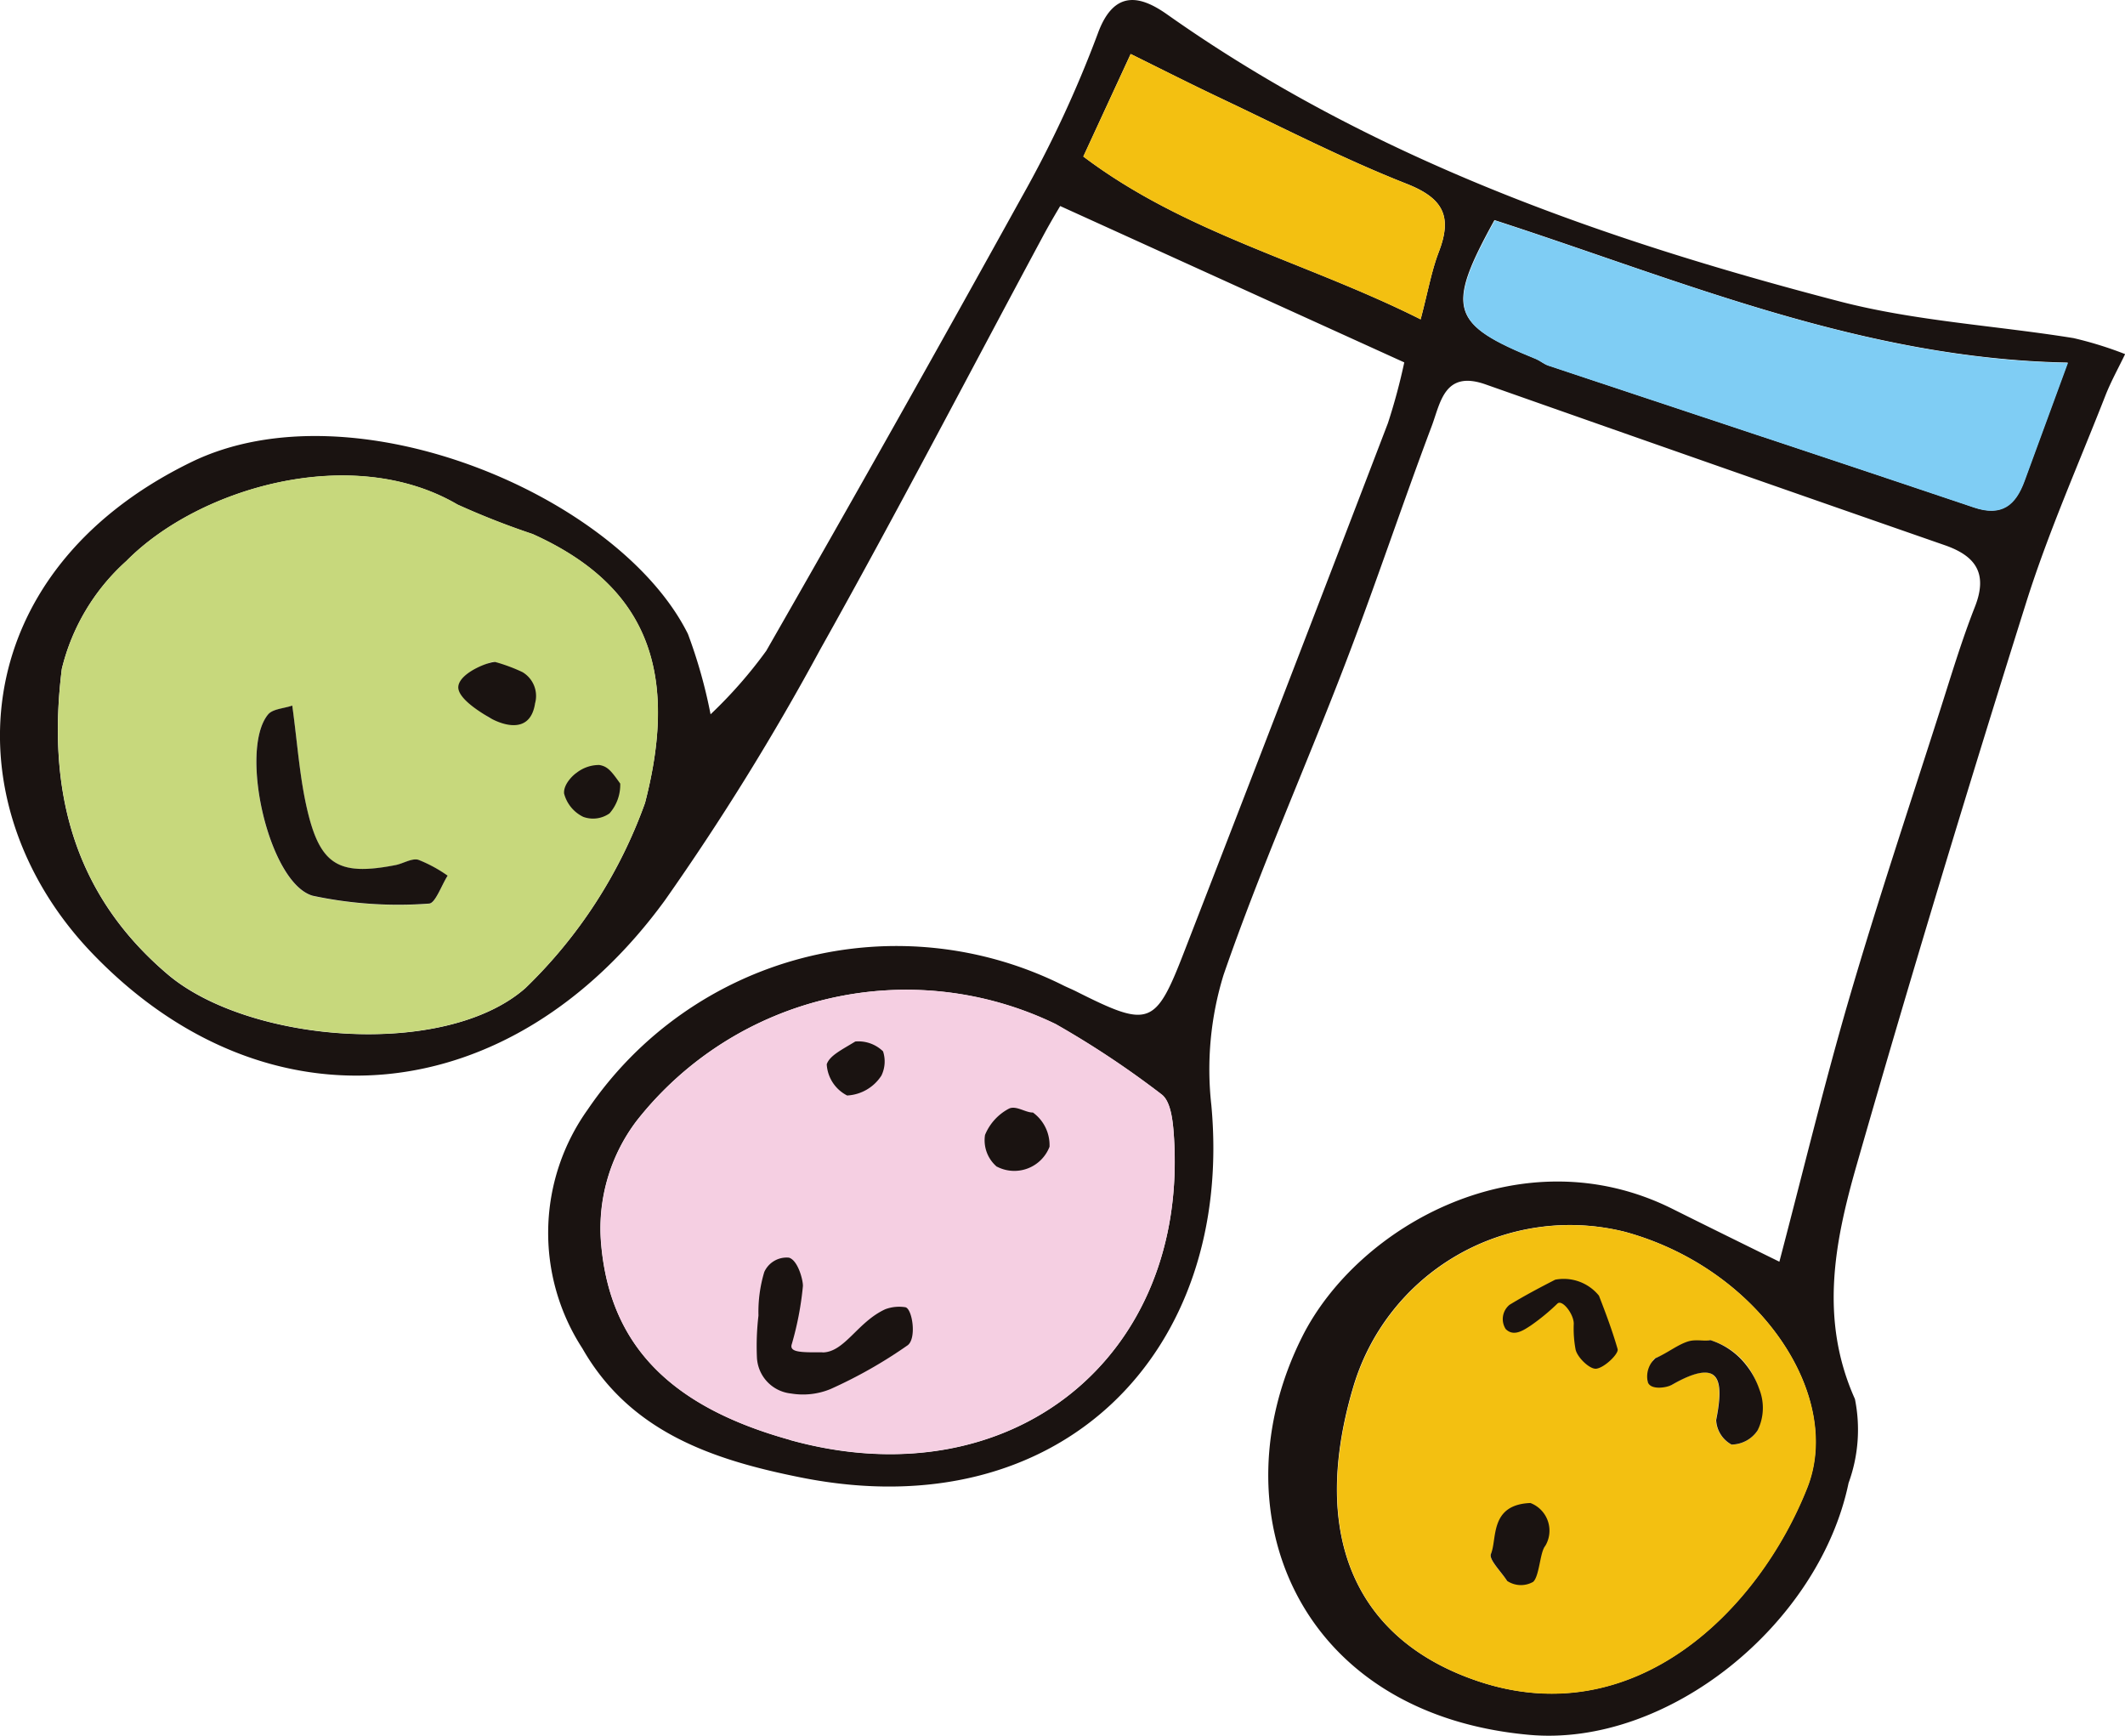
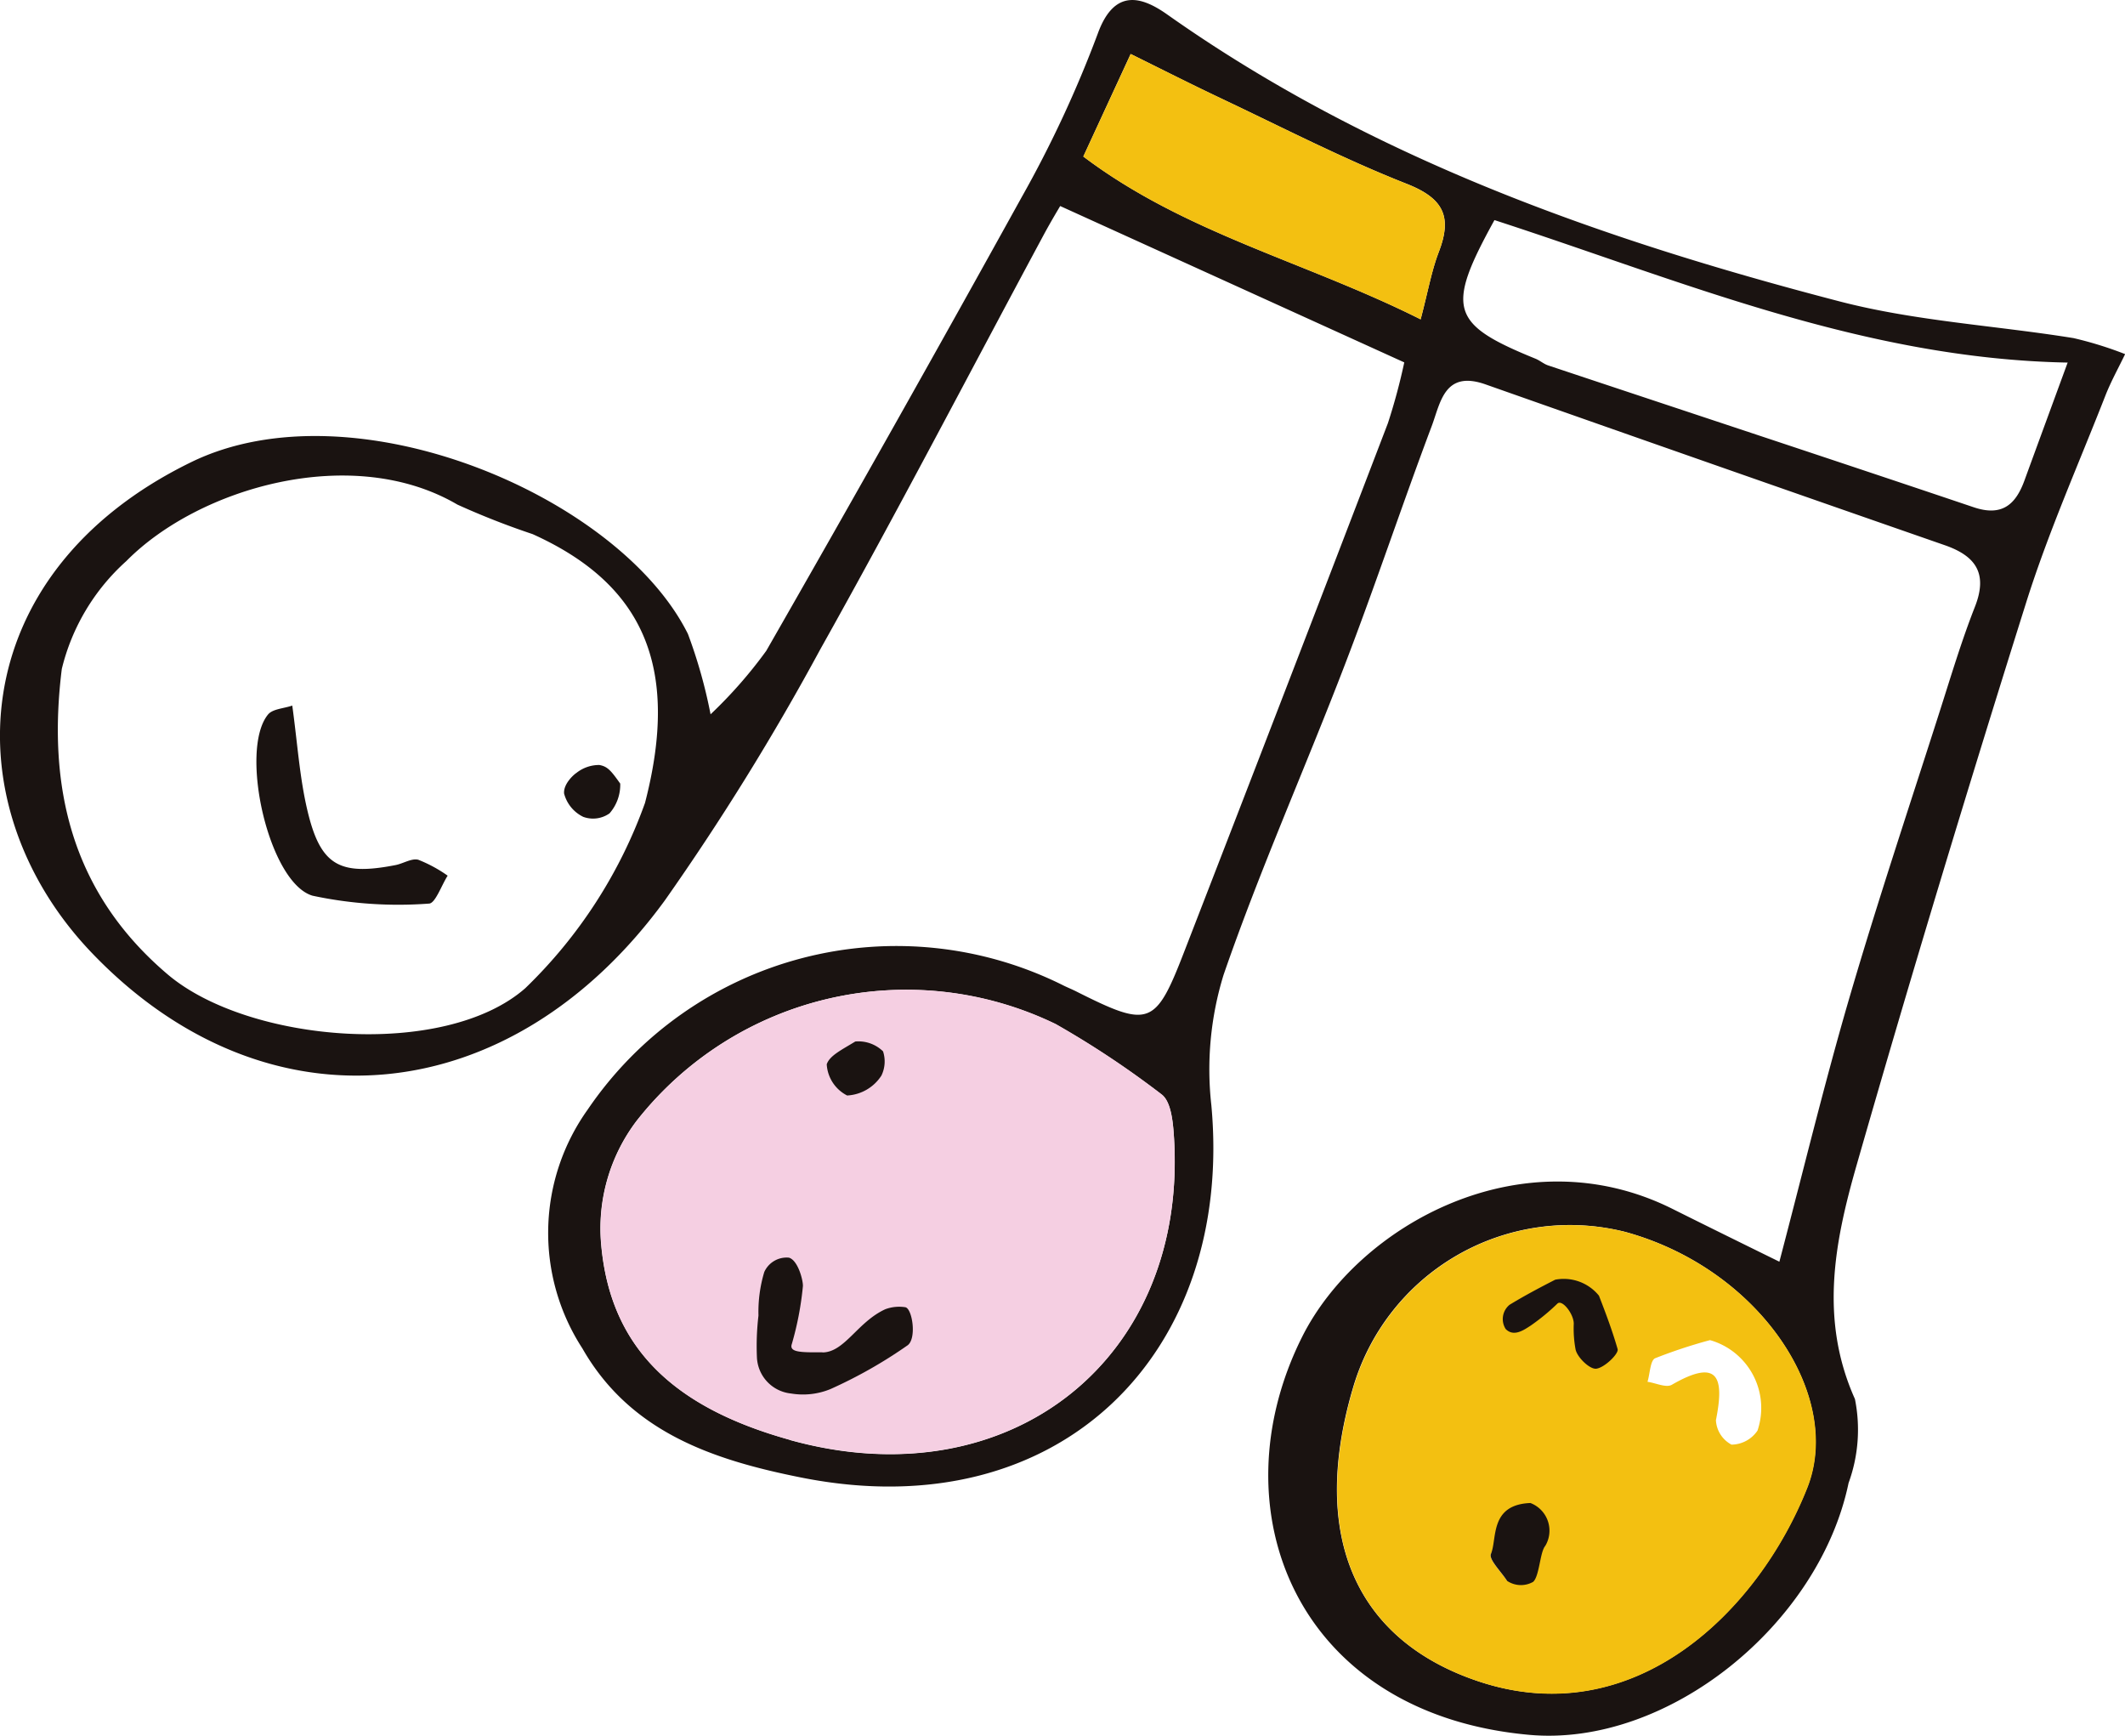
<svg xmlns="http://www.w3.org/2000/svg" width="55.188" height="45.07" viewBox="0 0 55.188 45.07">
  <defs>
    <clipPath id="clip-path">
      <rect id="長方形_1115" data-name="長方形 1115" width="55.188" height="45.07" fill="none" />
    </clipPath>
  </defs>
  <g id="グループ_438" data-name="グループ 438" clip-path="url(#clip-path)">
    <path id="パス_2368" data-name="パス 2368" d="M36.47,9.41,27.534,5.35c-.032.055-.231.384-.414.722C25.183,9.673,23.3,13.3,21.3,16.867a65.383,65.383,0,0,1-4.029,6.507C13.289,28.841,6.939,29.5,2.383,24.741-1.255,20.94-.981,14.9,4.966,12c4.207-2.051,11.113.873,12.9,4.461a13.058,13.058,0,0,1,.588,2.087A11.85,11.85,0,0,0,19.9,16.9q3.357-5.856,6.625-11.764A30.155,30.155,0,0,0,28.508.879c.43-1.191,1.142-.97,1.8-.507,5.289,3.737,11.277,5.842,17.458,7.452,1.976.515,4.056.628,6.084.955a9.651,9.651,0,0,1,1.341.416c-.167.348-.356.688-.5,1.046-.706,1.807-1.5,3.587-2.079,5.434-1.525,4.848-3,9.714-4.4,14.6-.565,1.974-.964,3.988-.038,6.052a4.036,4.036,0,0,1-.165,2.181c-.764,3.67-4.693,6.866-8.3,6.539-6.054-.55-8.136-5.854-5.892-10.333,1.451-2.895,5.713-5.272,9.616-3.325.95.474,1.9.941,2.779,1.373.615-2.337,1.164-4.613,1.82-6.859.731-2.5,1.557-4.967,2.349-7.446.288-.9.562-1.818.909-2.7.34-.863.026-1.319-.782-1.6q-5.967-2.075-11.925-4.175c-1.073-.38-1.172.476-1.4,1.082-.772,2.051-1.463,4.133-2.249,6.179-1.035,2.7-2.215,5.343-3.157,8.071A8.336,8.336,0,0,0,31.46,28.7c.59,6.412-3.914,11.012-10.658,9.665-2.283-.456-4.434-1.175-5.677-3.352a5.506,5.506,0,0,1,.137-6.2A9.693,9.693,0,0,1,27.64,25.6c.111.053.227.1.337.157,1.859.933,2.031.882,2.763-1.006q2.667-6.874,5.305-13.762A15.522,15.522,0,0,0,36.47,9.41M16.751,20.85c.929-3.578-.079-5.7-2.919-6.981a20.364,20.364,0,0,1-1.952-.766c-2.73-1.6-6.718-.441-8.6,1.467a5.507,5.507,0,0,0-1.675,2.8c-.376,3.02.222,5.787,2.75,7.932,2.1,1.781,7.189,2.2,9.287.358a12.578,12.578,0,0,0,3.108-4.807m3.767,16.54c5.721,1.588,10.387-2.132,9.965-7.959-.026-.352-.082-.836-.313-1.012a23.915,23.915,0,0,0-2.752-1.828A8.9,8.9,0,0,0,16.535,29.1a4.62,4.62,0,0,0-.92,3.247c.242,2.59,1.806,4.18,4.9,5.04m14.6-1.272c-1.1,3.838.139,6.477,3.248,7.531,4.073,1.381,7.3-1.814,8.57-5.017.946-2.4-1.248-5.693-4.736-6.644a5.869,5.869,0,0,0-7.081,4.13m18.586-26.7c-5.326-.1-10.052-2.131-14.89-3.7-1.267,2.3-1.146,2.7,1.068,3.6.114.047.213.136.328.174,3.684,1.228,7.371,2.442,11.049,3.682.728.246,1.088-.06,1.318-.69.353-.967.708-1.932,1.126-3.073M28.135,4.064c2.65,2,5.79,2.736,8.76,4.228.194-.738.284-1.266.474-1.757.352-.913.117-1.388-.839-1.763C34.884,4.125,33.3,3.306,31.7,2.55c-.766-.361-1.521-.746-2.336-1.148L28.135,4.064" transform="translate(0 0)" fill="#1a1311" fill-rule="evenodd" />
-     <path id="パス_2369" data-name="パス 2369" d="M18.706,36.894A12.581,12.581,0,0,1,15.6,41.7c-2.1,1.843-7.188,1.423-9.287-.358C3.784,39.2,3.185,36.43,3.561,33.41a5.507,5.507,0,0,1,1.675-2.8c1.881-1.908,5.869-3.066,8.6-1.467a20.409,20.409,0,0,0,1.952.766c2.84,1.28,3.848,3.4,2.919,6.981M9.545,34.369c-.224.077-.511.086-.631.232-.757.922.014,4.37,1.156,4.705a10.648,10.648,0,0,0,3.023.205c.164,0,.324-.471.486-.725a3.606,3.606,0,0,0-.762-.413c-.171-.046-.391.1-.592.138-1.462.285-1.955.01-2.293-1.438-.2-.854-.255-1.741-.388-2.7m6.3-.054c-.448-.5-.673-.929-1.017-1.076-.188-.081-.577.3-.875.478.229.334.4.77.711.962.183.111.605-.171,1.182-.363" transform="translate(-1.954 -16.044)" fill="#c7d87c" fill-rule="evenodd" />
    <path id="パス_2370" data-name="パス 2370" d="M40.78,70.758c-3.1-.86-4.661-2.449-4.9-5.039a4.619,4.619,0,0,1,.92-3.248A8.9,8.9,0,0,1,47.68,59.958a23.953,23.953,0,0,1,2.752,1.828c.231.176.287.66.312,1.012.422,5.827-4.243,9.547-9.964,7.959" transform="translate(-20.261 -33.368)" fill="#f5cfe2" fill-rule="evenodd" />
    <path id="パス_2371" data-name="パス 2371" d="M80.245,77.428a5.869,5.869,0,0,1,7.081-4.13c3.488.952,5.683,4.248,4.736,6.645-1.265,3.2-4.5,6.4-8.57,5.017-3.108-1.054-4.351-3.693-3.248-7.531m9.288-1.321a13.258,13.258,0,0,0-1.423.47c-.129.055-.135.4-.2.612.214.031.484.162.631.078,1.213-.7,1.369-.191,1.146.918a.763.763,0,0,0,.405.636.826.826,0,0,0,.675-.365,1.832,1.832,0,0,0-1.234-2.349m-4.671,4.229a7.551,7.551,0,0,0-1.02,1.32c-.063.145.267.463.418.7a5.756,5.756,0,0,0,.979-.879c.09-.123-.148-.487-.376-1.143" transform="translate(-45.122 -41.31)" fill="#f3c011" fill-rule="evenodd" />
-     <path id="パス_2372" data-name="パス 2372" d="M103.095,16.852c-.419,1.141-.774,2.106-1.127,3.073-.23.631-.59.936-1.318.69-3.679-1.24-7.366-2.455-11.049-3.682-.115-.039-.214-.127-.328-.174-2.214-.9-2.335-1.3-1.068-3.6,4.838,1.564,9.564,3.6,14.89,3.7" transform="translate(-49.385 -7.435)" fill="#7fcdf4" fill-rule="evenodd" />
    <path id="パス_2373" data-name="パス 2373" d="M64.691,5.885l1.231-2.662c.815.4,1.57.786,2.336,1.148,1.6.757,3.182,1.576,4.828,2.223.956.375,1.191.849.839,1.763-.189.491-.279,1.019-.474,1.757-2.97-1.492-6.111-2.226-8.761-4.228" transform="translate(-36.556 -1.821)" fill="#f3c011" fill-rule="evenodd" />
    <path id="パス_2374" data-name="パス 2374" d="M16.242,42.135c.133.964.189,1.851.388,2.7.338,1.448.831,1.723,2.293,1.438.2-.039.421-.184.592-.138a3.605,3.605,0,0,1,.762.413c-.162.254-.323.725-.486.725a10.664,10.664,0,0,1-3.023-.205c-1.142-.335-1.913-3.783-1.156-4.705.12-.146.407-.155.631-.232" transform="translate(-8.651 -23.81)" fill="#1a1311" fill-rule="evenodd" />
-     <path id="パス_2375" data-name="パス 2375" d="M29.359,40.607c-.143.894-1,.474-1.182.363-.147-.089-.853-.491-.809-.817.051-.373.873-.666.973-.623a4.45,4.45,0,0,1,.691.258.719.719,0,0,1,.326.818" transform="translate(-15.464 -22.336)" fill="#1a1311" fill-rule="evenodd" />
    <path id="パス_2376" data-name="パス 2376" d="M34.187,47.016a.937.937,0,0,1-.5-.607c-.022-.25.255-.495.32-.535a.948.948,0,0,1,.594-.206c.208.036.3.137.544.484a1.125,1.125,0,0,1-.278.772.741.741,0,0,1-.682.091" transform="translate(-19.037 -25.804)" fill="#1a1311" fill-rule="evenodd" />
    <path id="パス_2377" data-name="パス 2377" d="M46.895,77.537c.576-.005.907-.79,1.631-1.122a1.031,1.031,0,0,1,.514-.053c.187.017.315.84.05,1A12.117,12.117,0,0,1,47.1,78.489a1.877,1.877,0,0,1-1.023.114.987.987,0,0,1-.885-.938,6.74,6.74,0,0,1,.04-1.086,3.577,3.577,0,0,1,.151-1.131.636.636,0,0,1,.641-.372c.24.071.371.605.362.74a8.115,8.115,0,0,1-.287,1.5c-.075.217.218.222.794.217" transform="translate(-25.534 -42.419)" fill="#1a1311" fill-rule="evenodd" />
-     <path id="パス_2378" data-name="パス 2378" d="M59.107,67.671a.9.9,0,0,1-.31-.828,1.352,1.352,0,0,1,.62-.682c.185-.091.437.107.624.1a1.047,1.047,0,0,1,.431.889.98.98,0,0,1-1.365.517" transform="translate(-33.215 -37.373)" fill="#1a1311" fill-rule="evenodd" />
    <path id="パス_2379" data-name="パス 2379" d="M50.818,62.418a.84.84,0,0,1-.042.63,1.13,1.13,0,0,1-.89.517.972.972,0,0,1-.53-.81c.075-.224.378-.37.742-.592a.918.918,0,0,1,.721.256" transform="translate(-27.885 -35.119)" fill="#1a1311" fill-rule="evenodd" />
    <path id="パス_2380" data-name="パス 2380" d="M91.163,76.976a5.5,5.5,0,0,1-.7.575c-.165.105-.431.3-.643.085a.479.479,0,0,1,.1-.629c.385-.235.784-.446,1.186-.652a1.177,1.177,0,0,1,1.136.415c.178.458.35.917.485,1.387.034.12-.344.486-.556.509-.167.019-.491-.291-.536-.5a2.946,2.946,0,0,1-.047-.668c0-.253-.3-.639-.424-.523" transform="translate(-50.716 -43.126)" fill="#1a1311" fill-rule="evenodd" />
-     <path id="パス_2381" data-name="パス 2381" d="M99.988,80.007a1.9,1.9,0,0,1,.942.655,2.09,2.09,0,0,1,.335.618,1.321,1.321,0,0,1-.044,1.076.826.826,0,0,1-.675.365.764.764,0,0,1-.4-.636c.109-.542.128-.941-.024-1.124s-.5-.15-1.122.207c-.147.083-.572.144-.631-.078a.634.634,0,0,1,.2-.612c.317-.135.58-.355.859-.438.2-.059.438.007.564-.032" transform="translate(-55.576 -45.211)" fill="#1a1311" fill-rule="evenodd" />
    <path id="パス_2382" data-name="パス 2382" d="M90.037,89.73a.769.769,0,0,1,.376,1.143c-.121.166-.14.773-.3.908a.641.641,0,0,1-.676-.028c-.151-.239-.481-.557-.418-.7.166-.379-.044-1.276,1.02-1.32" transform="translate(-50.298 -50.705)" fill="#1a1311" fill-rule="evenodd" />
  </g>
</svg>